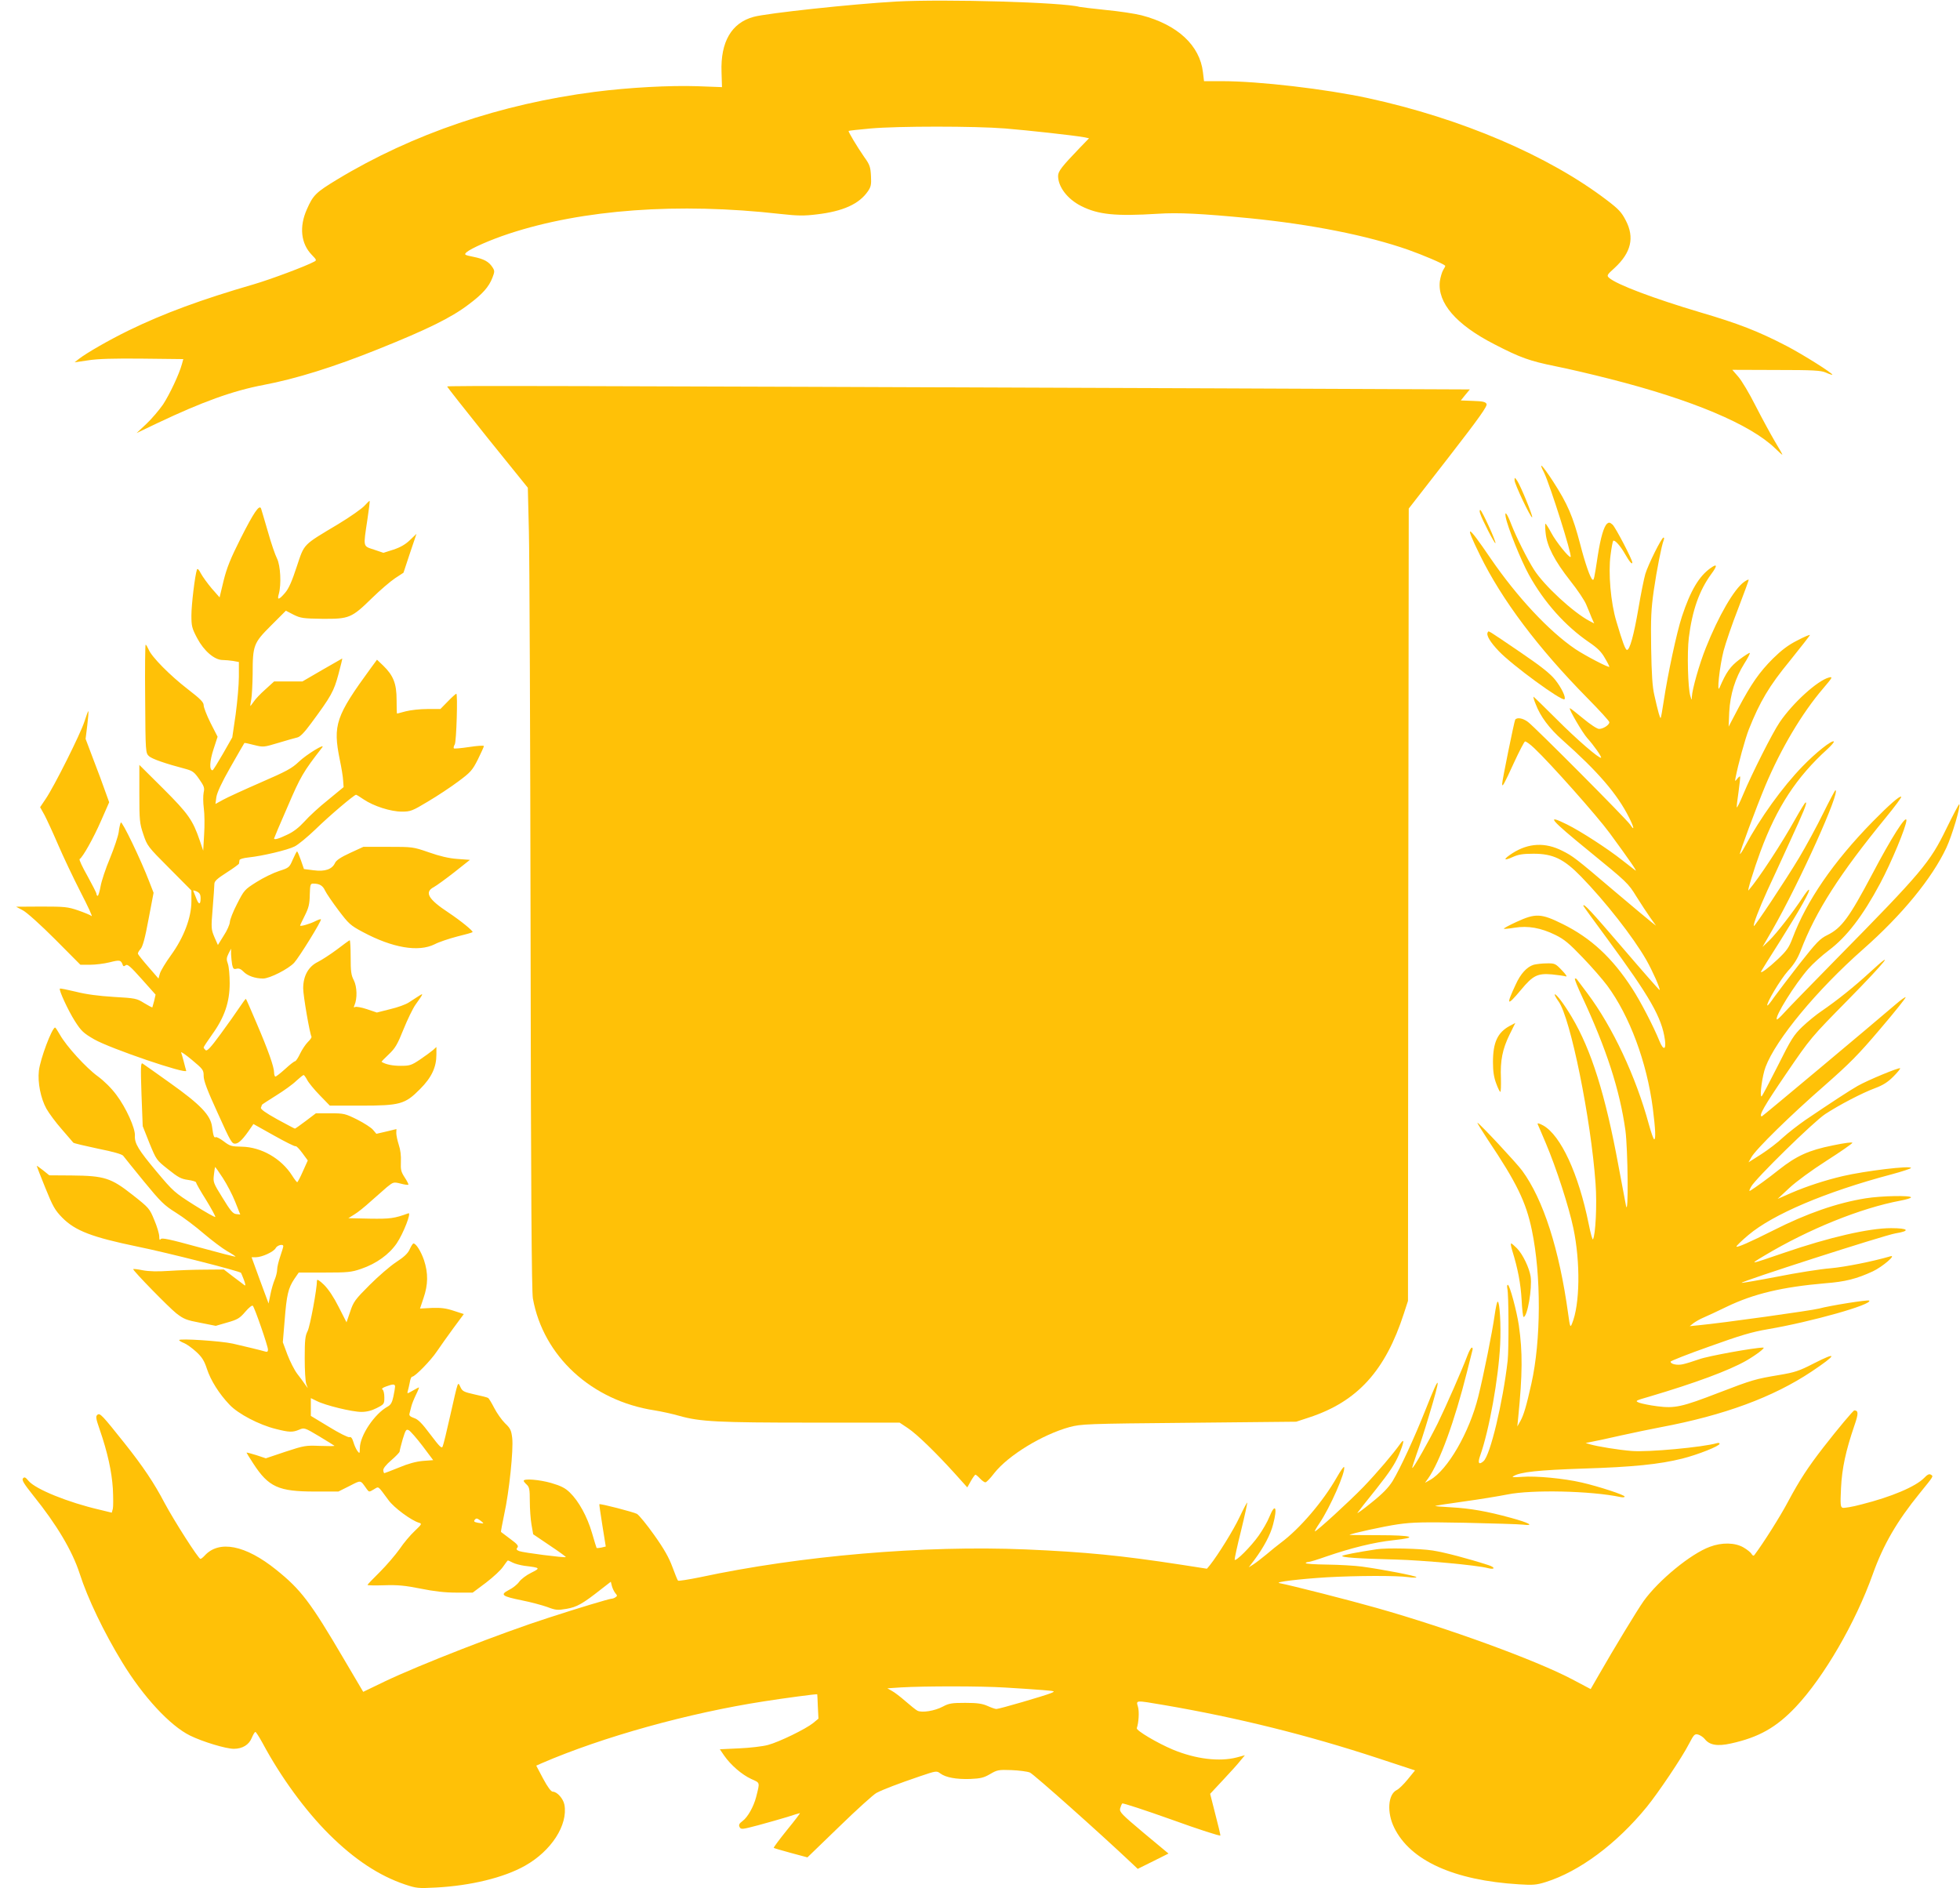
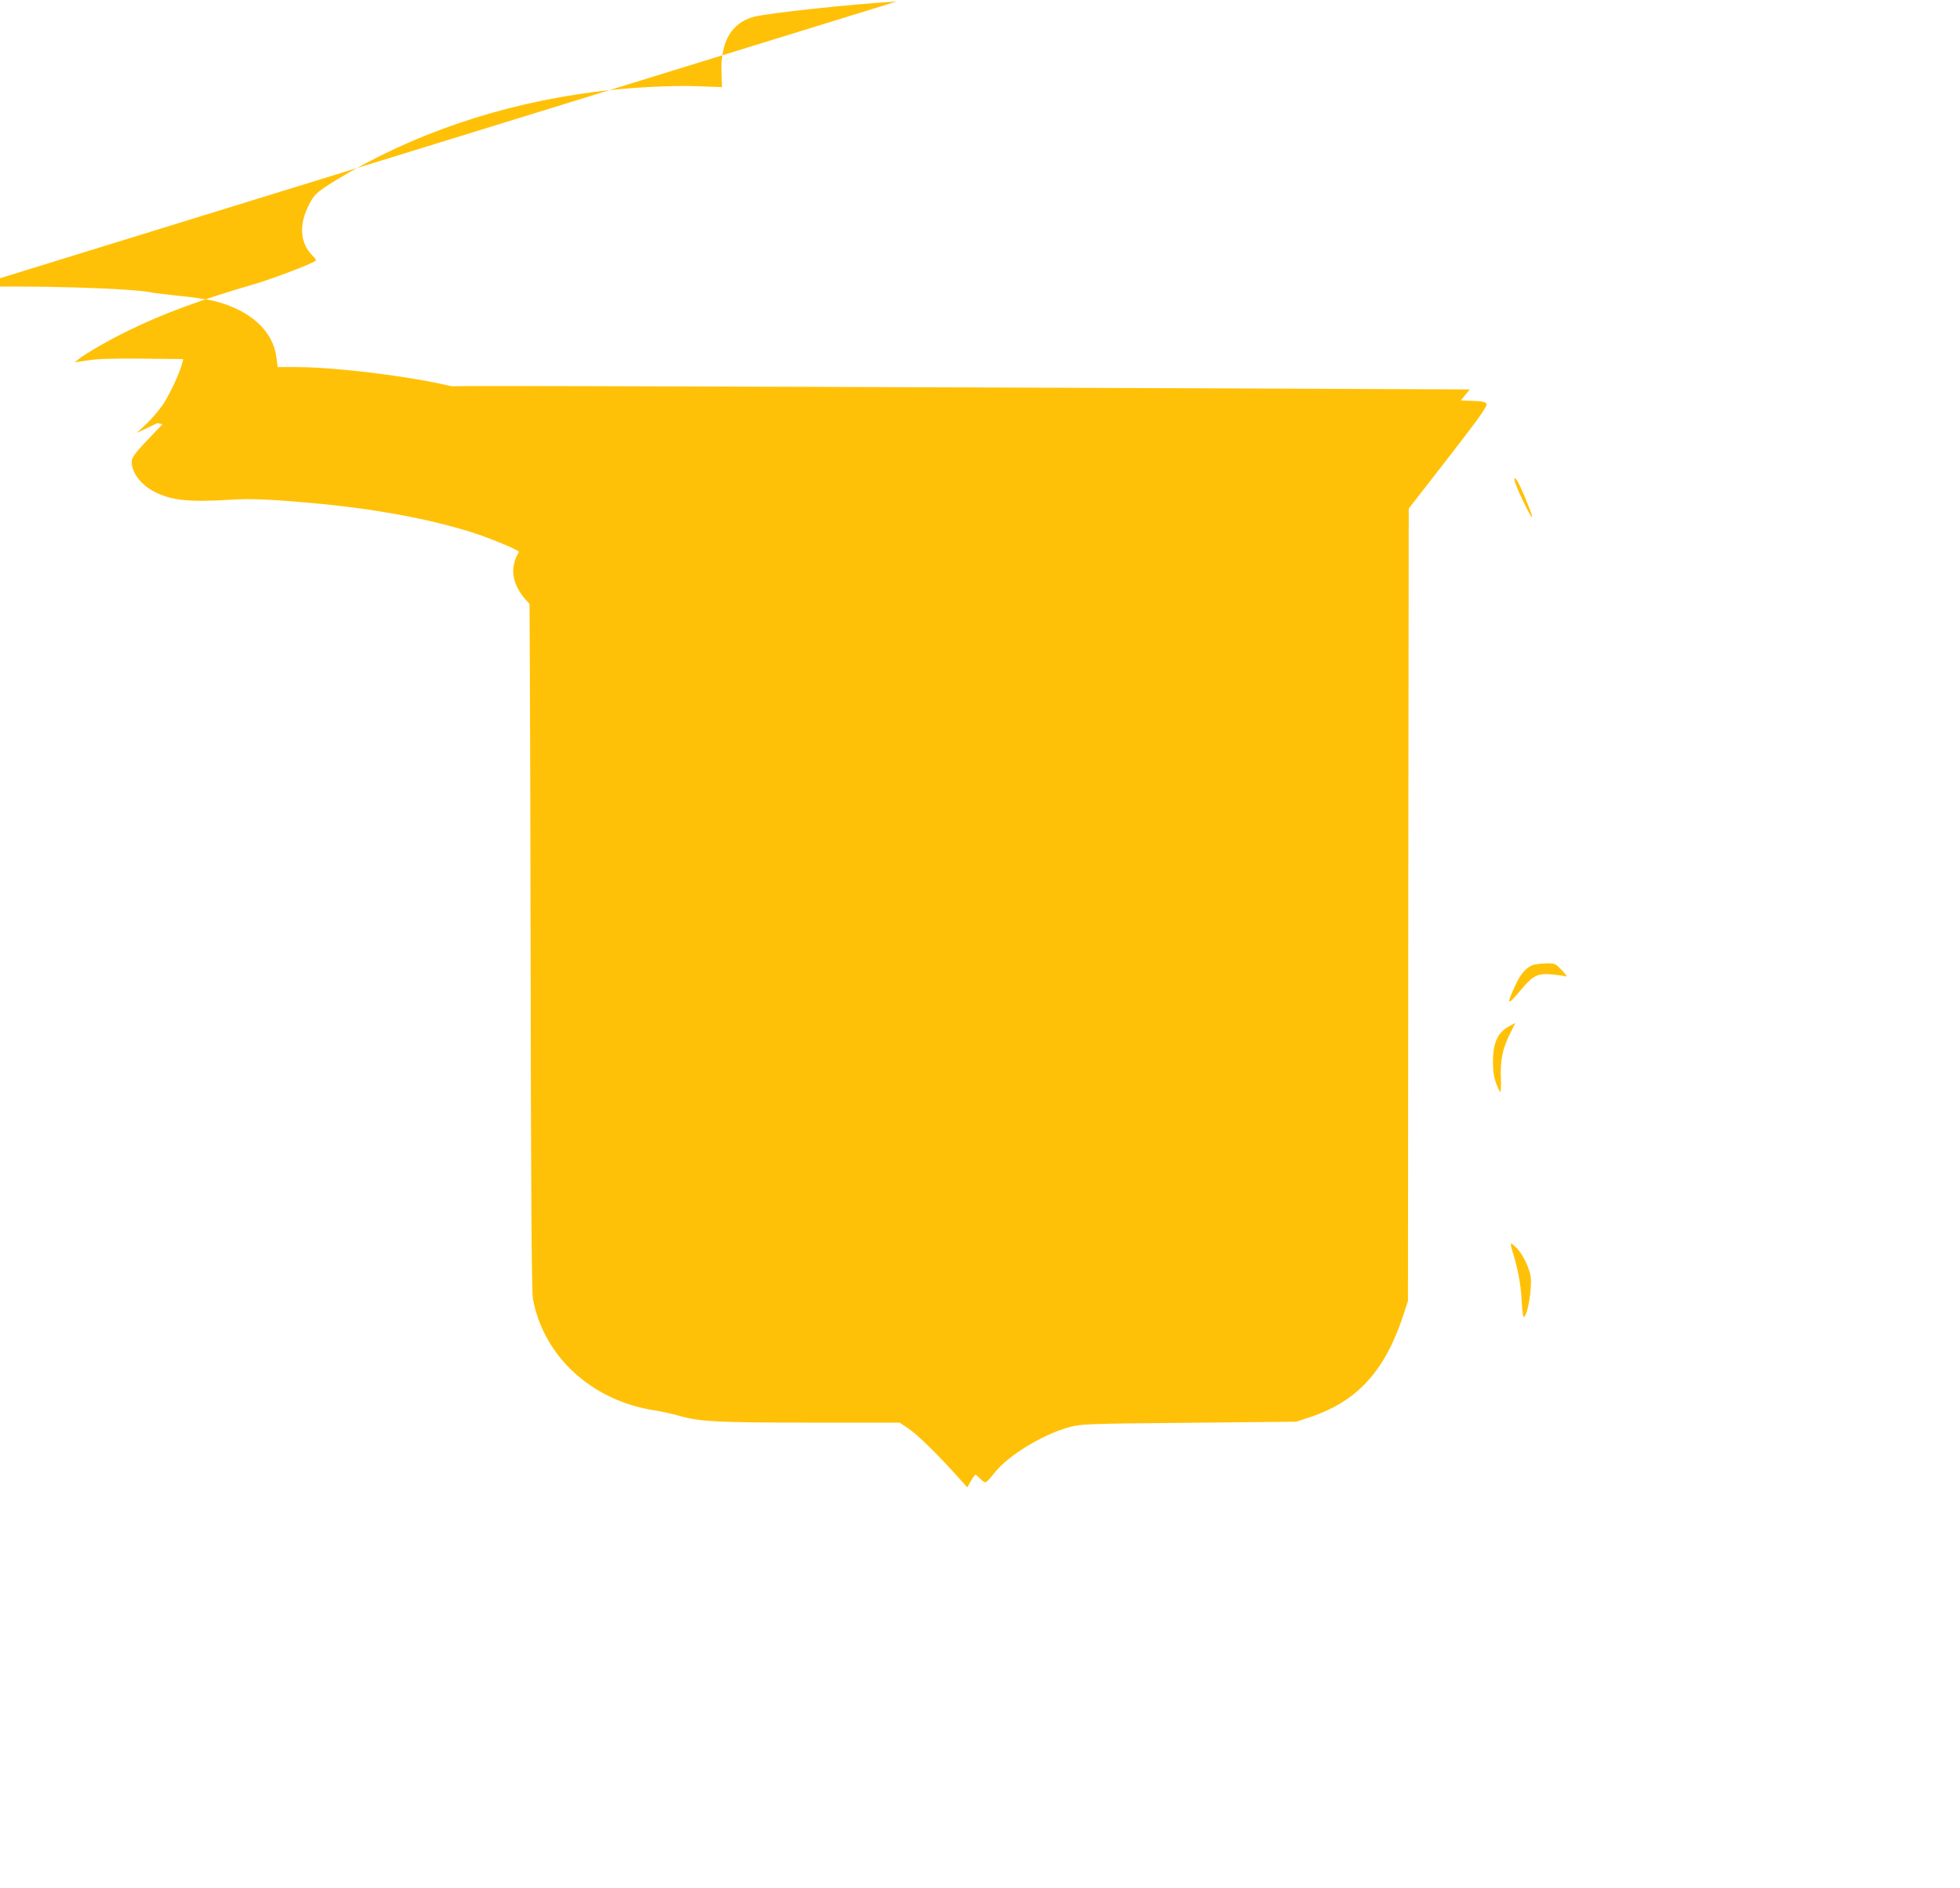
<svg xmlns="http://www.w3.org/2000/svg" version="1.0" width="1280pt" height="1233pt" viewBox="0 0 1280 1233" preserveAspectRatio="xMidYMid meet">
  <g transform="translate(0,1233) scale(0.1,-0.1)" fill="#ffc107" stroke="none">
-     <path d="M5855 12320 c-288 -16 -845 -76 -933 -100 -145 -39 -217 -164 -210 -360 l3 -99 -160 6 c-180 6 -446 -8 -672 -37 -613 -79 -1188 -274 -1681 -572 -140 -85 -157 -102 -198 -195 -51 -114 -39 -224 32 -297 32 -33 33 -36 15 -45 -53 -29 -283 -115 -392 -147 -345 -100 -591 -191 -819 -302 -129 -63 -275 -147 -325 -186 l-28 -22 89 13 c62 10 169 13 355 11 l266 -3 -9 -33 c-18 -66 -80 -197 -123 -263 -25 -36 -74 -94 -109 -127 l-64 -60 136 65 c293 139 492 211 692 249 212 40 459 117 750 234 319 128 476 205 588 290 94 70 135 117 158 177 15 39 15 45 0 68 -24 37 -56 54 -125 68 -59 12 -61 14 -44 30 29 25 155 81 277 121 482 159 1108 204 1771 129 117 -13 157 -13 239 -3 172 20 277 68 334 151 20 29 23 44 20 100 -3 59 -8 74 -45 125 -47 68 -105 165 -101 169 2 2 66 9 143 16 177 16 683 16 880 0 147 -12 447 -45 513 -57 l34 -7 -59 -61 c-118 -123 -143 -154 -143 -185 0 -71 61 -151 150 -196 112 -57 226 -68 500 -51 136 9 288 1 600 -29 403 -40 767 -112 1036 -206 96 -34 226 -89 242 -104 2 -2 -4 -14 -13 -28 -8 -13 -18 -47 -22 -74 -16 -141 106 -283 356 -411 170 -88 230 -109 396 -143 82 -16 244 -54 361 -84 535 -136 915 -296 1077 -453 26 -25 47 -44 47 -41 0 3 -23 44 -51 90 -27 46 -83 149 -124 229 -40 80 -91 165 -113 190 l-39 45 286 -1 c245 0 292 -3 325 -17 22 -10 41 -16 42 -14 7 7 -193 133 -299 188 -187 97 -314 146 -562 219 -303 90 -548 182 -597 226 -16 15 -14 19 37 65 107 99 131 198 72 310 -27 53 -47 74 -122 131 -381 291 -952 535 -1560 667 -278 60 -713 111 -956 111 l-116 0 -7 58 c-20 175 -166 311 -401 372 -43 11 -149 27 -235 35 -85 9 -162 18 -170 20 -104 30 -874 52 -1195 35z" />
+     <path d="M5855 12320 c-288 -16 -845 -76 -933 -100 -145 -39 -217 -164 -210 -360 l3 -99 -160 6 c-180 6 -446 -8 -672 -37 -613 -79 -1188 -274 -1681 -572 -140 -85 -157 -102 -198 -195 -51 -114 -39 -224 32 -297 32 -33 33 -36 15 -45 -53 -29 -283 -115 -392 -147 -345 -100 -591 -191 -819 -302 -129 -63 -275 -147 -325 -186 l-28 -22 89 13 c62 10 169 13 355 11 l266 -3 -9 -33 c-18 -66 -80 -197 -123 -263 -25 -36 -74 -94 -109 -127 l-64 -60 136 65 l34 -7 -59 -61 c-118 -123 -143 -154 -143 -185 0 -71 61 -151 150 -196 112 -57 226 -68 500 -51 136 9 288 1 600 -29 403 -40 767 -112 1036 -206 96 -34 226 -89 242 -104 2 -2 -4 -14 -13 -28 -8 -13 -18 -47 -22 -74 -16 -141 106 -283 356 -411 170 -88 230 -109 396 -143 82 -16 244 -54 361 -84 535 -136 915 -296 1077 -453 26 -25 47 -44 47 -41 0 3 -23 44 -51 90 -27 46 -83 149 -124 229 -40 80 -91 165 -113 190 l-39 45 286 -1 c245 0 292 -3 325 -17 22 -10 41 -16 42 -14 7 7 -193 133 -299 188 -187 97 -314 146 -562 219 -303 90 -548 182 -597 226 -16 15 -14 19 37 65 107 99 131 198 72 310 -27 53 -47 74 -122 131 -381 291 -952 535 -1560 667 -278 60 -713 111 -956 111 l-116 0 -7 58 c-20 175 -166 311 -401 372 -43 11 -149 27 -235 35 -85 9 -162 18 -170 20 -104 30 -874 52 -1195 35z" />
    <path d="M2920 9806 c0 -3 119 -154 263 -334 l264 -327 7 -285 c4 -157 9 -1334 11 -2615 2 -1687 7 -2348 15 -2394 68 -378 384 -668 795 -731 44 -7 117 -23 162 -36 135 -38 252 -44 862 -44 l576 0 54 -36 c60 -40 185 -162 308 -298 l80 -89 23 41 c13 23 27 42 30 42 4 0 17 -11 30 -25 13 -14 29 -25 35 -25 7 0 33 27 58 60 91 116 314 252 492 301 77 20 106 22 780 28 l700 7 85 28 c314 103 497 304 618 678 l27 83 2 2587 3 2587 259 333 c204 263 256 337 249 350 -6 14 -25 18 -88 20 l-80 3 29 36 30 36 -1652 7 c-4432 17 -5027 18 -5027 12z" />
-     <path d="M10084 9243 c38 -78 184 -538 173 -550 -9 -8 -97 101 -127 159 -17 32 -34 58 -37 58 -3 0 -3 -28 1 -62 9 -85 58 -180 161 -311 47 -59 94 -129 104 -155 11 -26 27 -64 35 -85 l17 -38 -29 15 c-106 55 -298 232 -364 336 -43 67 -116 213 -148 295 -27 71 -45 95 -37 49 12 -66 100 -284 152 -378 99 -179 237 -334 394 -441 53 -36 80 -63 101 -101 17 -28 30 -54 30 -58 0 -10 -159 73 -223 116 -172 117 -380 340 -552 591 -156 229 -174 234 -70 22 144 -294 379 -606 702 -934 79 -80 143 -150 143 -157 0 -18 -40 -44 -67 -44 -13 0 -57 29 -105 69 -46 38 -84 68 -86 66 -7 -7 82 -159 113 -194 44 -49 96 -123 91 -129 -10 -9 -160 120 -294 255 -78 78 -145 143 -147 143 -3 0 3 -22 14 -48 30 -80 89 -159 175 -235 231 -205 358 -352 435 -506 33 -65 37 -92 7 -46 -22 34 -625 640 -668 671 -33 25 -72 31 -83 14 -6 -10 -85 -396 -85 -419 0 -25 12 -4 76 136 35 76 68 139 73 141 6 2 34 -18 62 -45 103 -97 409 -441 491 -553 132 -180 184 -256 168 -244 -8 6 -46 36 -85 66 -93 74 -272 190 -361 234 -143 71 -113 35 146 -176 246 -201 253 -207 307 -295 31 -49 72 -112 92 -140 l36 -50 -32 25 c-18 14 -128 106 -245 205 -250 213 -267 225 -335 259 -112 57 -221 51 -325 -15 -62 -40 -62 -54 0 -26 37 17 66 22 137 22 127 0 198 -34 310 -149 158 -162 340 -394 426 -544 40 -70 94 -191 87 -197 -2 -1 -111 123 -242 276 -209 244 -256 294 -256 274 0 -2 70 -99 156 -215 280 -381 357 -515 377 -661 9 -65 -10 -70 -35 -9 -40 99 -126 264 -179 345 -130 201 -270 330 -454 421 -141 70 -177 71 -301 14 -48 -22 -85 -42 -83 -45 3 -2 35 1 71 7 87 14 171 -1 265 -47 59 -29 90 -55 179 -148 59 -61 131 -144 160 -183 146 -197 259 -500 298 -802 17 -135 20 -202 9 -202 -5 0 -20 44 -35 98 -85 313 -237 636 -401 855 -34 45 -65 86 -69 92 -4 5 -9 7 -13 4 -3 -3 18 -55 46 -115 160 -343 247 -611 284 -876 16 -119 21 -569 4 -493 -4 22 -26 139 -49 260 -86 468 -178 759 -305 973 -51 86 -104 156 -112 148 -2 -2 9 -23 25 -45 78 -107 212 -768 242 -1190 10 -136 0 -336 -17 -364 -3 -6 -16 40 -28 101 -66 327 -182 577 -296 642 -28 15 -40 18 -37 9 4 -8 27 -63 53 -124 69 -163 150 -413 180 -555 47 -224 43 -500 -9 -624 -11 -27 -13 -23 -25 65 -58 422 -162 745 -300 934 -35 48 -276 307 -292 313 -5 2 26 -47 67 -110 190 -283 250 -408 288 -591 62 -298 60 -720 -3 -1002 -33 -148 -50 -204 -71 -243 l-21 -37 6 60 c28 282 29 427 4 600 -14 95 -60 265 -72 265 -5 0 -6 -11 -3 -26 9 -35 10 -394 2 -469 -31 -272 -114 -620 -158 -657 -30 -26 -39 -13 -22 35 60 170 120 505 131 727 6 129 -3 280 -16 280 -5 0 -13 -39 -20 -88 -15 -108 -72 -392 -107 -532 -58 -234 -200 -479 -314 -544 l-34 -19 21 29 c76 108 173 375 253 694 17 69 33 133 36 143 3 9 1 17 -4 17 -5 0 -17 -21 -27 -47 -38 -101 -140 -333 -196 -448 -60 -120 -160 -297 -166 -291 -2 1 11 41 27 87 17 46 53 156 79 244 86 283 79 299 -19 50 -74 -186 -164 -381 -215 -466 -27 -43 -64 -82 -138 -141 -55 -45 -97 -75 -92 -67 5 8 60 78 123 156 87 110 121 161 148 224 34 82 38 113 8 70 -46 -65 -150 -187 -239 -280 -92 -95 -306 -291 -318 -291 -3 0 10 24 30 53 69 102 172 336 161 367 -2 6 -23 -24 -47 -66 -91 -160 -244 -338 -367 -429 -21 -16 -64 -50 -94 -76 -30 -25 -68 -54 -85 -65 l-30 -19 38 50 c59 79 105 165 121 230 30 112 14 144 -24 50 -12 -31 -44 -86 -70 -123 -50 -71 -152 -173 -157 -157 -1 6 17 91 42 190 24 98 42 181 40 183 -1 2 -24 -40 -49 -93 -40 -86 -141 -248 -194 -315 l-20 -24 -174 27 c-384 59 -616 82 -1008 99 -667 28 -1472 -41 -2130 -182 -74 -15 -138 -25 -142 -22 -4 4 -20 44 -37 90 -22 60 -54 117 -118 207 -48 68 -99 130 -113 139 -22 12 -241 69 -246 63 -1 -1 8 -64 20 -139 l22 -137 -29 -7 c-15 -3 -29 -4 -31 -2 -1 1 -15 46 -30 98 -31 106 -86 207 -145 264 -30 29 -57 43 -122 62 -77 22 -179 30 -179 14 0 -4 9 -15 20 -25 17 -16 20 -31 20 -108 0 -50 5 -119 11 -153 l11 -63 108 -73 c60 -40 107 -74 105 -76 -6 -6 -279 29 -304 39 -18 7 -21 13 -12 23 9 11 -1 23 -46 56 -32 24 -59 44 -61 46 -2 1 8 53 21 116 32 144 61 422 52 498 -6 50 -12 63 -47 96 -22 22 -53 66 -70 99 -17 33 -35 63 -40 66 -6 4 -45 14 -88 23 -70 16 -80 20 -93 48 -18 37 -13 51 -67 -187 -22 -99 -44 -189 -49 -200 -6 -16 -18 -5 -80 77 -55 74 -81 100 -107 108 -25 9 -33 16 -30 28 3 10 8 31 12 47 4 17 18 51 31 78 13 26 21 47 19 47 -3 0 -21 -10 -42 -22 -35 -20 -36 -20 -31 -2 3 10 9 36 13 56 3 21 10 38 16 38 18 0 121 105 161 165 22 33 71 101 108 152 l68 92 -65 21 c-51 17 -83 21 -143 19 l-78 -4 23 69 c30 87 31 162 3 247 -20 58 -52 109 -69 109 -4 0 -15 -17 -24 -37 -12 -28 -37 -51 -89 -85 -40 -26 -118 -94 -174 -150 -94 -94 -105 -109 -126 -173 l-24 -70 -51 100 c-32 64 -67 116 -96 145 -29 28 -46 39 -46 28 0 -55 -45 -298 -61 -330 -16 -31 -19 -59 -19 -177 0 -77 4 -152 10 -168 l10 -28 -18 25 c-9 13 -32 45 -51 69 -19 25 -47 81 -64 125 l-30 81 12 144 c13 165 23 209 63 269 l29 42 168 0 c151 0 175 2 239 24 100 34 183 94 233 167 43 64 98 204 76 196 -93 -34 -119 -37 -253 -35 l-139 3 40 25 c22 13 69 51 105 84 36 32 84 74 107 94 42 34 44 34 89 23 26 -7 48 -10 51 -7 2 2 -8 23 -24 47 -24 37 -27 50 -25 103 2 39 -3 79 -14 111 -9 28 -16 62 -16 76 l1 26 -66 -16 -65 -15 -22 26 c-11 14 -58 44 -103 67 -79 39 -87 41 -176 41 l-94 0 -66 -50 c-36 -27 -68 -50 -71 -50 -3 0 -55 28 -116 61 -79 44 -109 66 -106 76 4 8 6 16 6 18 0 2 42 29 93 61 50 31 110 74 132 96 23 21 44 38 48 38 3 0 14 -15 23 -32 9 -18 46 -63 82 -100 l66 -68 201 0 c258 0 290 9 388 108 76 76 107 143 107 226 l0 49 -22 -20 c-13 -11 -51 -39 -85 -62 -57 -38 -67 -41 -127 -41 -53 0 -97 9 -124 26 -2 1 19 23 47 49 42 40 56 63 96 163 26 64 61 137 79 162 52 73 54 77 21 56 -17 -11 -46 -30 -65 -42 -19 -13 -74 -33 -122 -44 l-87 -22 -65 22 c-36 12 -71 18 -77 14 -9 -5 -10 -2 -4 12 19 43 17 120 -4 162 -18 34 -21 59 -21 152 0 60 -3 110 -6 110 -3 0 -40 -27 -83 -60 -43 -32 -100 -69 -126 -82 -61 -30 -95 -91 -95 -172 0 -49 43 -296 54 -315 3 -4 -7 -20 -23 -35 -15 -15 -38 -49 -51 -76 -13 -28 -28 -50 -33 -50 -5 0 -34 -22 -64 -50 -30 -27 -59 -50 -64 -50 -5 0 -9 12 -9 26 0 37 -39 147 -115 324 -36 85 -67 156 -69 157 -2 2 -20 -23 -41 -54 -21 -32 -77 -111 -124 -175 -65 -89 -89 -114 -98 -106 -7 6 -13 14 -13 18 0 4 25 42 55 84 81 112 115 212 115 335 0 52 -5 109 -12 128 -10 27 -9 38 4 65 l17 33 0 -36 c1 -20 4 -51 7 -68 6 -27 10 -32 29 -27 15 4 29 -2 45 -19 26 -27 76 -45 128 -45 43 0 165 62 203 103 33 36 182 277 175 284 -2 2 -19 -3 -38 -13 -33 -17 -98 -36 -98 -28 0 3 14 32 31 66 25 50 31 74 32 135 2 66 4 73 22 73 42 0 63 -13 78 -46 9 -19 49 -77 88 -129 66 -87 77 -98 158 -141 194 -104 364 -133 470 -80 26 14 92 36 145 50 54 13 100 26 102 29 7 6 -78 75 -156 127 -134 88 -160 134 -97 167 18 10 79 54 135 98 l101 80 -82 6 c-56 4 -115 18 -186 43 -104 36 -107 36 -267 36 l-161 0 -87 -40 c-61 -28 -90 -48 -98 -65 -19 -42 -66 -58 -140 -48 l-63 8 -20 58 c-11 31 -22 57 -25 57 -3 0 -15 -24 -28 -53 -22 -52 -25 -54 -90 -75 -37 -12 -103 -44 -147 -72 -78 -49 -81 -53 -127 -143 -26 -50 -47 -104 -47 -119 -1 -15 -18 -55 -40 -88 l-38 -61 -23 52 c-21 51 -22 57 -11 189 6 74 11 146 11 158 0 18 19 35 80 74 44 28 81 55 81 59 1 5 2 15 3 22 1 7 24 14 61 18 87 9 254 48 300 72 22 11 83 61 135 111 91 89 253 226 265 226 4 0 26 -14 51 -31 64 -43 175 -79 248 -79 57 0 68 4 171 66 61 36 150 95 198 131 81 60 92 73 128 144 21 43 39 82 39 87 0 5 -43 2 -95 -6 -53 -8 -98 -12 -101 -9 -3 3 -1 15 6 26 11 22 20 331 10 331 -3 0 -28 -22 -55 -50 l-49 -50 -86 0 c-47 0 -110 -7 -140 -15 -30 -8 -56 -15 -57 -15 -2 0 -3 41 -3 90 0 106 -21 159 -88 224 l-40 38 -39 -53 c-231 -316 -250 -373 -204 -600 11 -52 21 -113 22 -137 l3 -42 -102 -84 c-57 -45 -126 -109 -154 -141 -36 -39 -71 -67 -113 -86 -56 -27 -85 -35 -85 -24 0 2 39 96 88 207 85 198 101 226 226 387 25 32 -103 -46 -152 -93 -46 -44 -80 -62 -250 -136 -108 -47 -219 -98 -246 -113 l-49 -27 6 45 c5 30 34 94 93 197 48 84 88 154 90 156 1 2 29 -4 63 -13 61 -15 62 -15 159 14 53 16 109 32 123 35 19 4 46 32 91 93 131 177 148 208 178 319 15 57 27 104 25 104 -1 0 -60 -34 -131 -75 l-129 -75 -92 0 -93 0 -57 -52 c-32 -28 -66 -64 -76 -80 -11 -15 -20 -28 -22 -28 -1 0 1 19 6 43 4 23 8 97 9 164 0 190 6 204 120 318 l97 97 50 -26 c47 -23 62 -25 190 -27 174 -1 189 5 323 136 52 51 120 109 150 129 l55 36 42 127 43 127 -43 -41 c-29 -28 -62 -47 -107 -62 l-66 -21 -62 21 c-73 24 -70 13 -43 194 10 66 17 122 15 124 -1 2 -16 -12 -33 -31 -17 -19 -95 -74 -173 -121 -234 -140 -219 -125 -270 -277 -31 -95 -52 -143 -76 -171 -41 -48 -54 -50 -41 -7 17 62 11 185 -12 231 -12 23 -39 102 -60 177 -22 74 -41 141 -44 149 -11 29 -48 -26 -133 -194 -67 -133 -91 -193 -112 -278 l-26 -108 -51 58 c-27 32 -59 76 -71 98 -14 27 -22 35 -26 25 -13 -38 -36 -229 -36 -298 0 -70 3 -84 38 -150 44 -83 113 -142 166 -142 17 0 48 -3 68 -6 l38 -7 0 -96 c0 -53 -10 -163 -21 -246 l-22 -150 -61 -107 c-34 -59 -64 -108 -68 -108 -22 0 -19 59 6 136 l27 83 -46 90 c-25 50 -45 102 -45 116 0 19 -21 41 -103 104 -118 91 -237 212 -256 259 -8 17 -16 32 -20 32 -3 0 -5 -159 -3 -353 2 -351 3 -354 25 -375 20 -18 105 -48 242 -84 43 -12 55 -21 86 -66 32 -46 36 -57 29 -87 -4 -20 -4 -66 1 -103 5 -37 6 -114 2 -172 l-6 -105 -22 65 c-46 135 -75 176 -239 340 l-156 155 0 -188 c0 -175 2 -194 26 -265 25 -75 28 -80 170 -222 l144 -145 0 -71 c0 -105 -49 -235 -133 -351 -35 -48 -68 -103 -73 -121 l-9 -32 -65 75 c-36 41 -67 80 -69 86 -2 6 6 20 17 32 14 16 29 69 52 194 l33 173 -28 72 c-55 144 -178 399 -186 387 -4 -7 -11 -36 -14 -64 -4 -27 -30 -104 -57 -170 -28 -66 -55 -148 -61 -182 -6 -35 -15 -63 -19 -63 -4 0 -8 6 -8 13 0 6 -27 59 -59 117 -33 58 -56 107 -51 110 21 13 91 138 139 248 l54 123 -26 72 c-14 40 -48 133 -77 207 l-51 135 11 89 c6 49 9 90 7 92 -2 2 -13 -29 -26 -69 -25 -78 -197 -423 -254 -506 l-35 -52 29 -52 c15 -29 55 -115 88 -192 33 -77 99 -216 147 -310 48 -93 81 -164 72 -157 -8 7 -48 23 -88 37 -67 23 -88 25 -239 25 l-166 -1 45 -24 c26 -14 114 -93 210 -189 l165 -166 63 0 c35 0 92 7 128 16 68 17 74 16 87 -21 2 -6 9 -6 18 2 11 9 31 -8 104 -90 l91 -102 -9 -40 c-6 -22 -11 -41 -12 -43 -2 -2 -26 11 -54 28 -48 30 -57 32 -198 40 -98 6 -182 17 -248 34 -55 13 -102 23 -104 20 -8 -8 53 -141 98 -212 41 -64 55 -78 126 -119 102 -59 609 -232 601 -205 -3 9 -10 36 -16 60 -6 24 -14 50 -17 59 -3 8 28 -13 70 -48 73 -61 77 -66 77 -105 0 -31 23 -93 92 -243 86 -191 93 -202 117 -199 23 3 51 32 101 106 l15 22 134 -75 c73 -41 137 -73 141 -70 5 3 24 -17 44 -44 l36 -49 -32 -71 c-17 -39 -34 -71 -37 -71 -3 0 -18 19 -33 43 -71 112 -202 187 -330 189 -66 1 -77 4 -117 35 -24 18 -47 30 -52 27 -11 -6 -16 7 -24 68 -10 76 -76 145 -273 285 -92 66 -173 123 -181 128 -12 7 -13 -23 -7 -201 l8 -208 44 -111 c45 -109 45 -110 122 -171 65 -52 85 -63 130 -69 28 -4 52 -11 52 -16 0 -5 29 -57 66 -115 36 -59 63 -109 60 -111 -3 -3 -65 32 -138 78 -128 81 -137 89 -246 219 -118 141 -144 183 -141 234 3 48 -58 183 -120 265 -33 45 -82 93 -123 123 -76 55 -205 197 -246 270 -15 26 -29 48 -32 48 -20 0 -97 -204 -106 -282 -9 -77 12 -181 49 -248 17 -30 62 -91 101 -135 38 -44 72 -83 75 -87 4 -4 76 -21 161 -39 101 -20 159 -37 165 -47 6 -8 66 -83 134 -166 111 -135 133 -157 210 -205 47 -29 129 -91 181 -136 53 -45 122 -97 153 -115 32 -18 56 -34 55 -36 -2 -2 -111 26 -242 62 -190 52 -241 63 -247 52 -6 -9 -9 -3 -9 17 0 17 -14 65 -32 107 -31 76 -34 80 -142 165 -141 111 -183 125 -398 127 l-146 1 -41 33 c-23 18 -41 31 -41 28 0 -2 25 -67 56 -143 49 -121 62 -145 111 -195 84 -85 193 -127 493 -189 192 -39 667 -160 674 -171 1 -2 10 -22 19 -46 10 -28 12 -40 4 -35 -7 5 -40 31 -74 56 l-61 47 -124 -1 c-68 0 -172 -4 -233 -8 -74 -5 -131 -4 -173 4 -34 7 -62 10 -62 7 0 -12 233 -250 281 -288 49 -38 67 -45 157 -62 l101 -20 76 22 c67 19 81 28 117 70 23 27 44 44 49 39 12 -12 99 -263 99 -286 0 -13 -5 -17 -17 -13 -34 10 -139 35 -213 52 -75 17 -350 35 -350 23 0 -4 15 -13 33 -20 17 -7 53 -33 79 -57 37 -34 52 -58 69 -110 25 -77 81 -165 148 -235 56 -60 195 -132 301 -158 90 -23 111 -23 154 -5 33 14 36 13 130 -43 53 -32 98 -60 100 -62 3 -3 -39 -3 -94 -1 -94 4 -104 2 -226 -38 l-128 -43 -63 21 c-35 11 -63 18 -63 16 0 -2 20 -34 44 -71 100 -154 165 -183 403 -183 l153 0 72 36 c79 40 69 42 114 -21 14 -19 15 -19 45 -1 35 20 23 28 96 -70 35 -49 150 -134 200 -148 20 -6 17 -10 -29 -54 -28 -26 -72 -78 -98 -117 -27 -38 -85 -106 -129 -150 -45 -44 -81 -82 -81 -85 0 -3 50 -4 110 -2 88 3 136 -2 237 -22 89 -18 158 -26 233 -26 l107 0 87 65 c47 36 98 83 112 105 15 22 29 40 31 40 2 0 16 -6 31 -14 15 -8 50 -17 77 -21 106 -13 106 -14 43 -46 -31 -15 -66 -42 -78 -59 -12 -17 -42 -41 -67 -53 -59 -31 -46 -41 87 -68 56 -11 130 -31 164 -43 55 -21 67 -22 126 -12 68 12 104 32 227 129 l62 48 7 -28 c4 -15 14 -36 22 -46 14 -16 14 -19 2 -27 -8 -6 -20 -10 -27 -10 -13 0 -217 -61 -413 -125 -302 -97 -841 -307 -1067 -415 l-141 -68 -128 217 c-216 368 -279 451 -440 580 -201 162 -374 196 -468 92 -11 -12 -23 -21 -27 -21 -13 0 -172 249 -234 365 -68 130 -141 239 -262 391 -146 183 -160 199 -177 185 -12 -10 -10 -24 15 -96 52 -150 79 -276 86 -386 3 -59 3 -118 0 -131 l-7 -26 -78 19 c-208 48 -419 134 -465 188 -21 25 -27 28 -37 17 -9 -11 6 -35 68 -113 153 -190 254 -360 302 -508 53 -165 159 -385 278 -580 137 -225 313 -415 444 -479 84 -41 234 -86 285 -86 56 0 99 26 117 71 9 21 19 39 24 39 4 0 25 -33 47 -73 119 -222 279 -441 435 -596 165 -164 326 -270 495 -327 75 -25 87 -26 201 -20 227 12 443 64 582 142 173 97 282 267 258 399 -8 40 -48 85 -76 85 -11 0 -33 29 -63 85 l-45 85 36 16 c398 172 959 328 1452 404 127 20 343 49 347 46 0 0 3 -36 4 -80 l4 -79 -35 -29 c-47 -38 -220 -123 -295 -143 -33 -9 -117 -19 -187 -22 l-127 -6 28 -41 c43 -62 116 -125 177 -153 59 -27 57 -18 32 -118 -16 -62 -55 -132 -88 -156 -23 -17 -27 -26 -20 -40 9 -17 16 -16 122 12 62 17 148 41 190 54 42 14 79 25 82 25 3 0 -35 -50 -85 -111 -49 -61 -88 -113 -86 -116 2 -2 53 -17 112 -33 l108 -29 209 202 c114 111 224 210 242 219 44 23 144 61 282 108 109 37 111 37 135 19 35 -26 103 -39 195 -36 68 3 89 8 130 32 46 27 55 29 139 26 49 -2 104 -9 121 -16 24 -10 461 -399 667 -594 l37 -35 101 50 100 50 -161 134 c-145 122 -160 137 -155 160 4 14 10 29 14 33 4 4 150 -44 324 -106 174 -63 317 -109 317 -103 0 6 -15 70 -34 142 l-33 130 84 90 c46 49 97 105 113 126 l30 36 -52 -14 c-114 -30 -270 -11 -419 51 -100 42 -241 125 -235 140 12 34 17 106 8 138 -13 46 -22 45 174 12 472 -81 930 -194 1392 -346 l243 -80 -48 -59 c-26 -32 -58 -63 -71 -69 -58 -28 -66 -147 -17 -246 105 -215 389 -344 815 -370 91 -6 114 -4 175 15 219 69 461 248 659 490 75 92 230 322 276 412 32 61 37 67 60 61 14 -4 33 -17 43 -29 31 -40 83 -49 172 -29 181 40 295 104 422 238 184 195 391 551 504 869 68 190 157 344 306 527 94 116 90 110 73 121 -11 7 -23 1 -44 -21 -56 -57 -214 -124 -409 -173 -59 -16 -115 -25 -124 -22 -14 6 -15 22 -10 129 6 128 31 243 87 407 28 80 27 99 0 100 -7 0 -107 -119 -201 -240 -101 -130 -156 -214 -232 -356 -50 -95 -162 -272 -220 -349 -5 -6 -11 -4 -18 7 -5 10 -29 29 -53 43 -55 32 -141 34 -220 4 -125 -46 -334 -218 -432 -354 -43 -61 -194 -310 -293 -483 l-53 -92 -121 64 c-235 124 -807 333 -1277 466 -176 50 -552 146 -635 162 -35 7 133 27 310 38 196 11 456 12 533 1 28 -4 52 -4 52 0 0 8 -229 52 -357 69 -44 6 -146 12 -226 13 -80 1 -143 5 -140 10 2 4 11 7 18 7 8 0 61 16 117 36 163 56 314 93 436 106 173 18 129 33 -98 33 -103 0 -188 1 -187 2 10 9 226 56 316 69 97 14 170 15 441 10 179 -4 347 -9 374 -12 81 -10 45 11 -76 44 -157 43 -265 62 -391 69 -59 3 -106 7 -104 9 2 2 86 15 187 29 102 14 230 35 285 46 159 32 543 24 738 -17 15 -3 27 -2 27 3 0 11 -168 66 -281 92 -117 27 -298 44 -389 37 -55 -4 -70 -3 -57 4 44 28 164 40 457 50 324 10 498 28 646 65 103 26 244 82 244 97 0 5 -8 7 -17 4 -95 -27 -450 -60 -558 -51 -86 7 -221 29 -270 43 l-30 9 40 8 c22 4 108 22 190 41 83 18 200 43 260 54 416 78 736 197 985 363 168 112 174 135 14 53 -95 -49 -124 -58 -225 -75 -155 -26 -174 -31 -395 -116 -241 -93 -286 -103 -402 -88 -48 6 -100 17 -117 23 -29 12 -27 13 70 41 297 88 515 169 628 233 66 38 129 86 112 86 -56 0 -361 -55 -418 -76 -40 -14 -88 -29 -108 -33 -36 -8 -79 1 -79 17 0 5 114 50 253 99 203 73 277 95 382 113 283 48 687 162 662 187 -7 7 -258 -33 -327 -52 -49 -13 -628 -94 -785 -109 l-60 -6 25 20 c14 10 43 27 65 36 22 9 90 41 150 70 178 86 366 130 645 154 131 10 205 29 311 78 62 29 158 111 114 98 -117 -34 -293 -69 -390 -78 -66 -5 -223 -30 -349 -55 -125 -24 -230 -42 -232 -40 -8 8 932 311 1005 323 100 16 85 34 -29 34 -145 0 -405 -60 -699 -161 -231 -79 -229 -79 -131 -20 292 175 631 312 893 361 37 7 67 16 67 21 0 14 -196 10 -295 -6 -188 -30 -386 -99 -605 -210 -151 -76 -240 -115 -240 -105 0 5 35 39 78 75 161 136 505 282 934 396 71 19 128 38 128 42 0 17 -299 -19 -445 -53 -115 -27 -235 -66 -337 -110 l-89 -39 76 71 c45 42 146 116 243 178 91 58 167 111 169 117 2 6 -48 0 -129 -17 -155 -31 -236 -68 -350 -158 -67 -54 -152 -115 -187 -137 -10 -5 -8 2 5 26 28 52 410 426 484 474 90 59 241 138 325 169 53 20 83 39 120 76 27 27 47 52 44 54 -7 7 -212 -78 -277 -115 -53 -30 -175 -110 -342 -223 -46 -32 -112 -83 -146 -114 -33 -32 -98 -81 -143 -110 l-82 -52 18 32 c28 52 259 278 476 467 167 147 223 203 367 373 94 110 168 203 165 206 -2 3 -31 -17 -62 -44 -162 -139 -873 -734 -877 -734 -24 0 16 69 157 276 163 239 164 239 405 484 245 249 322 345 145 182 -103 -95 -217 -186 -318 -255 -33 -22 -89 -68 -124 -101 -57 -55 -73 -80 -162 -258 -55 -109 -102 -198 -105 -198 -14 0 5 137 26 192 67 179 335 503 638 770 254 224 449 462 543 662 37 79 95 274 84 284 -2 3 -40 -69 -84 -159 -108 -222 -157 -281 -721 -854 -162 -165 -315 -322 -338 -348 -24 -27 -46 -47 -48 -44 -16 16 116 228 206 331 29 33 89 87 133 120 116 87 221 223 335 436 73 136 172 374 172 413 0 41 -99 -115 -222 -349 -152 -287 -201 -354 -294 -400 -49 -24 -70 -46 -182 -188 -69 -89 -144 -187 -166 -218 -22 -32 -41 -56 -44 -54 -10 11 85 170 134 225 40 43 64 82 84 134 99 258 255 501 553 865 60 73 107 136 103 139 -8 9 -79 -53 -187 -163 -257 -263 -430 -515 -523 -761 -23 -61 -38 -82 -96 -137 -62 -58 -110 -94 -110 -82 0 2 58 96 129 207 127 202 198 329 184 329 -5 0 -23 -24 -42 -53 -61 -93 -168 -231 -215 -277 l-46 -44 66 114 c175 305 448 910 410 910 -2 0 -39 -69 -80 -152 -41 -84 -112 -214 -156 -288 -90 -150 -291 -452 -296 -447 -7 7 33 111 88 232 31 66 96 208 145 315 94 204 117 260 105 260 -4 0 -33 -47 -65 -104 -90 -162 -243 -396 -308 -470 -11 -13 35 138 78 254 107 289 235 485 437 668 26 24 45 46 42 50 -12 11 -117 -72 -204 -162 -132 -136 -276 -336 -377 -524 -15 -28 -30 -51 -32 -49 -5 5 106 303 166 447 102 242 239 473 377 634 61 72 65 78 39 72 -75 -19 -237 -166 -323 -293 -47 -69 -181 -335 -238 -471 -21 -51 -40 -89 -42 -84 -1 4 4 51 12 103 7 52 12 96 10 98 -2 3 -11 -4 -19 -15 -15 -18 -15 -18 -11 6 17 89 63 256 87 317 72 181 133 284 268 448 71 88 130 164 131 168 0 4 -37 -11 -82 -35 -60 -30 -104 -64 -159 -118 -90 -90 -142 -165 -227 -325 l-63 -120 4 95 c6 116 39 222 98 316 23 36 39 67 36 70 -2 3 -33 -17 -68 -43 -60 -46 -85 -81 -129 -183 -20 -47 0 139 26 240 14 52 56 176 95 275 38 99 69 184 69 188 0 5 -13 -1 -30 -13 -65 -46 -167 -222 -250 -431 -42 -104 -89 -271 -91 -318 -1 -26 -1 -26 -10 4 -16 50 -22 283 -10 380 22 178 68 309 147 417 41 55 39 70 -4 39 -77 -54 -132 -148 -188 -317 -35 -107 -92 -375 -119 -553 -9 -58 -17 -107 -20 -109 -4 -5 -17 41 -41 148 -13 55 -18 136 -21 308 -3 196 0 255 17 375 20 138 51 294 65 330 4 9 3 17 -1 17 -13 0 -101 -178 -119 -238 -8 -27 -29 -129 -45 -225 -30 -175 -57 -273 -75 -271 -11 2 -29 51 -69 186 -37 121 -54 318 -38 434 6 48 14 89 17 92 9 10 47 -32 77 -85 29 -51 48 -73 48 -56 0 19 -110 230 -129 247 -17 15 -24 16 -35 7 -22 -18 -43 -92 -61 -206 -24 -159 -26 -166 -35 -160 -14 8 -49 109 -80 230 -48 184 -83 265 -178 412 -71 109 -99 135 -58 56z m-8774 -2780 c0 -44 -13 -42 -30 5 -8 20 -16 40 -18 45 -2 4 8 2 22 -4 20 -10 26 -19 26 -46z m145 -1825 c26 -40 63 -110 81 -156 l33 -83 -27 3 c-21 2 -38 23 -88 105 -61 98 -63 103 -57 152 3 28 7 51 8 51 1 0 24 -32 50 -72z m395 -446 c0 -5 -9 -35 -20 -67 -11 -32 -20 -70 -20 -85 0 -15 -7 -45 -16 -66 -9 -21 -22 -65 -28 -97 l-12 -59 -56 151 -55 151 28 0 c39 0 116 35 129 59 10 20 50 30 50 13z m730 -917 c0 -7 -5 -37 -11 -65 -8 -38 -17 -54 -37 -65 -86 -47 -182 -190 -182 -272 -1 -36 -1 -37 -16 -18 -8 11 -20 37 -26 58 -8 26 -16 36 -26 32 -8 -3 -68 27 -133 67 l-119 72 0 58 0 58 39 -19 c54 -28 230 -71 291 -71 34 0 67 8 100 25 49 25 50 27 50 70 0 24 -5 47 -12 51 -8 5 1 12 23 20 46 17 59 17 59 -1z m180 -388 l69 -92 -67 -5 c-45 -4 -97 -18 -156 -43 -50 -20 -93 -37 -96 -37 -3 0 -6 9 -7 19 -1 12 19 37 53 66 30 26 54 51 54 57 0 6 9 42 20 80 19 62 23 67 40 58 11 -6 51 -52 90 -103z m396 -505 c-2 -1 -17 1 -35 4 -25 5 -29 9 -20 20 9 11 15 10 34 -4 13 -9 22 -18 21 -20z m3409 -1072 c83 -5 191 -12 240 -16 88 -7 89 -8 57 -21 -45 -18 -336 -103 -355 -103 -8 0 -34 9 -58 20 -34 15 -66 20 -145 20 -87 0 -107 -3 -146 -24 -54 -29 -138 -42 -167 -27 -11 6 -46 34 -78 62 -32 28 -71 58 -88 67 l-30 17 90 6 c155 9 523 9 680 -1z" />
    <path d="M9891 9194 c-1 -23 107 -250 115 -242 6 7 -76 207 -98 239 -16 23 -17 23 -17 3z" />
-     <path d="M9666 8978 c12 -40 95 -200 100 -195 7 7 -89 216 -99 217 -5 0 -5 -10 -1 -22z" />
-     <path d="M9716 8201 c-12 -18 15 -63 72 -123 86 -91 413 -330 429 -314 11 11 -19 74 -60 126 -33 41 -89 86 -227 180 -224 152 -207 142 -214 131z" />
    <path d="M10016 6030 c-45 -14 -86 -59 -118 -130 -64 -137 -57 -144 34 -35 79 95 108 110 203 102 40 -4 81 -10 91 -13 11 -4 1 12 -26 40 -42 44 -46 46 -100 45 -30 0 -68 -5 -84 -9z" />
    <path d="M9860 5631 c-80 -43 -110 -108 -110 -237 0 -60 6 -99 21 -139 11 -30 23 -55 27 -55 4 0 5 40 4 88 -5 116 10 191 56 285 21 42 38 77 38 77 -1 -1 -17 -9 -36 -19z" />
    <path d="M9876 4163 c37 -119 55 -216 61 -320 3 -62 9 -113 13 -113 25 0 57 188 46 264 -9 57 -51 145 -89 184 -17 17 -34 32 -38 32 -5 0 -1 -21 7 -47z" />
-     <path d="M8990 2213 c-132 -20 -216 -37 -224 -43 -10 -10 105 -18 349 -24 180 -5 532 -37 602 -56 46 -12 50 4 5 19 -133 43 -288 84 -366 96 -82 13 -302 18 -366 8z" />
  </g>
</svg>